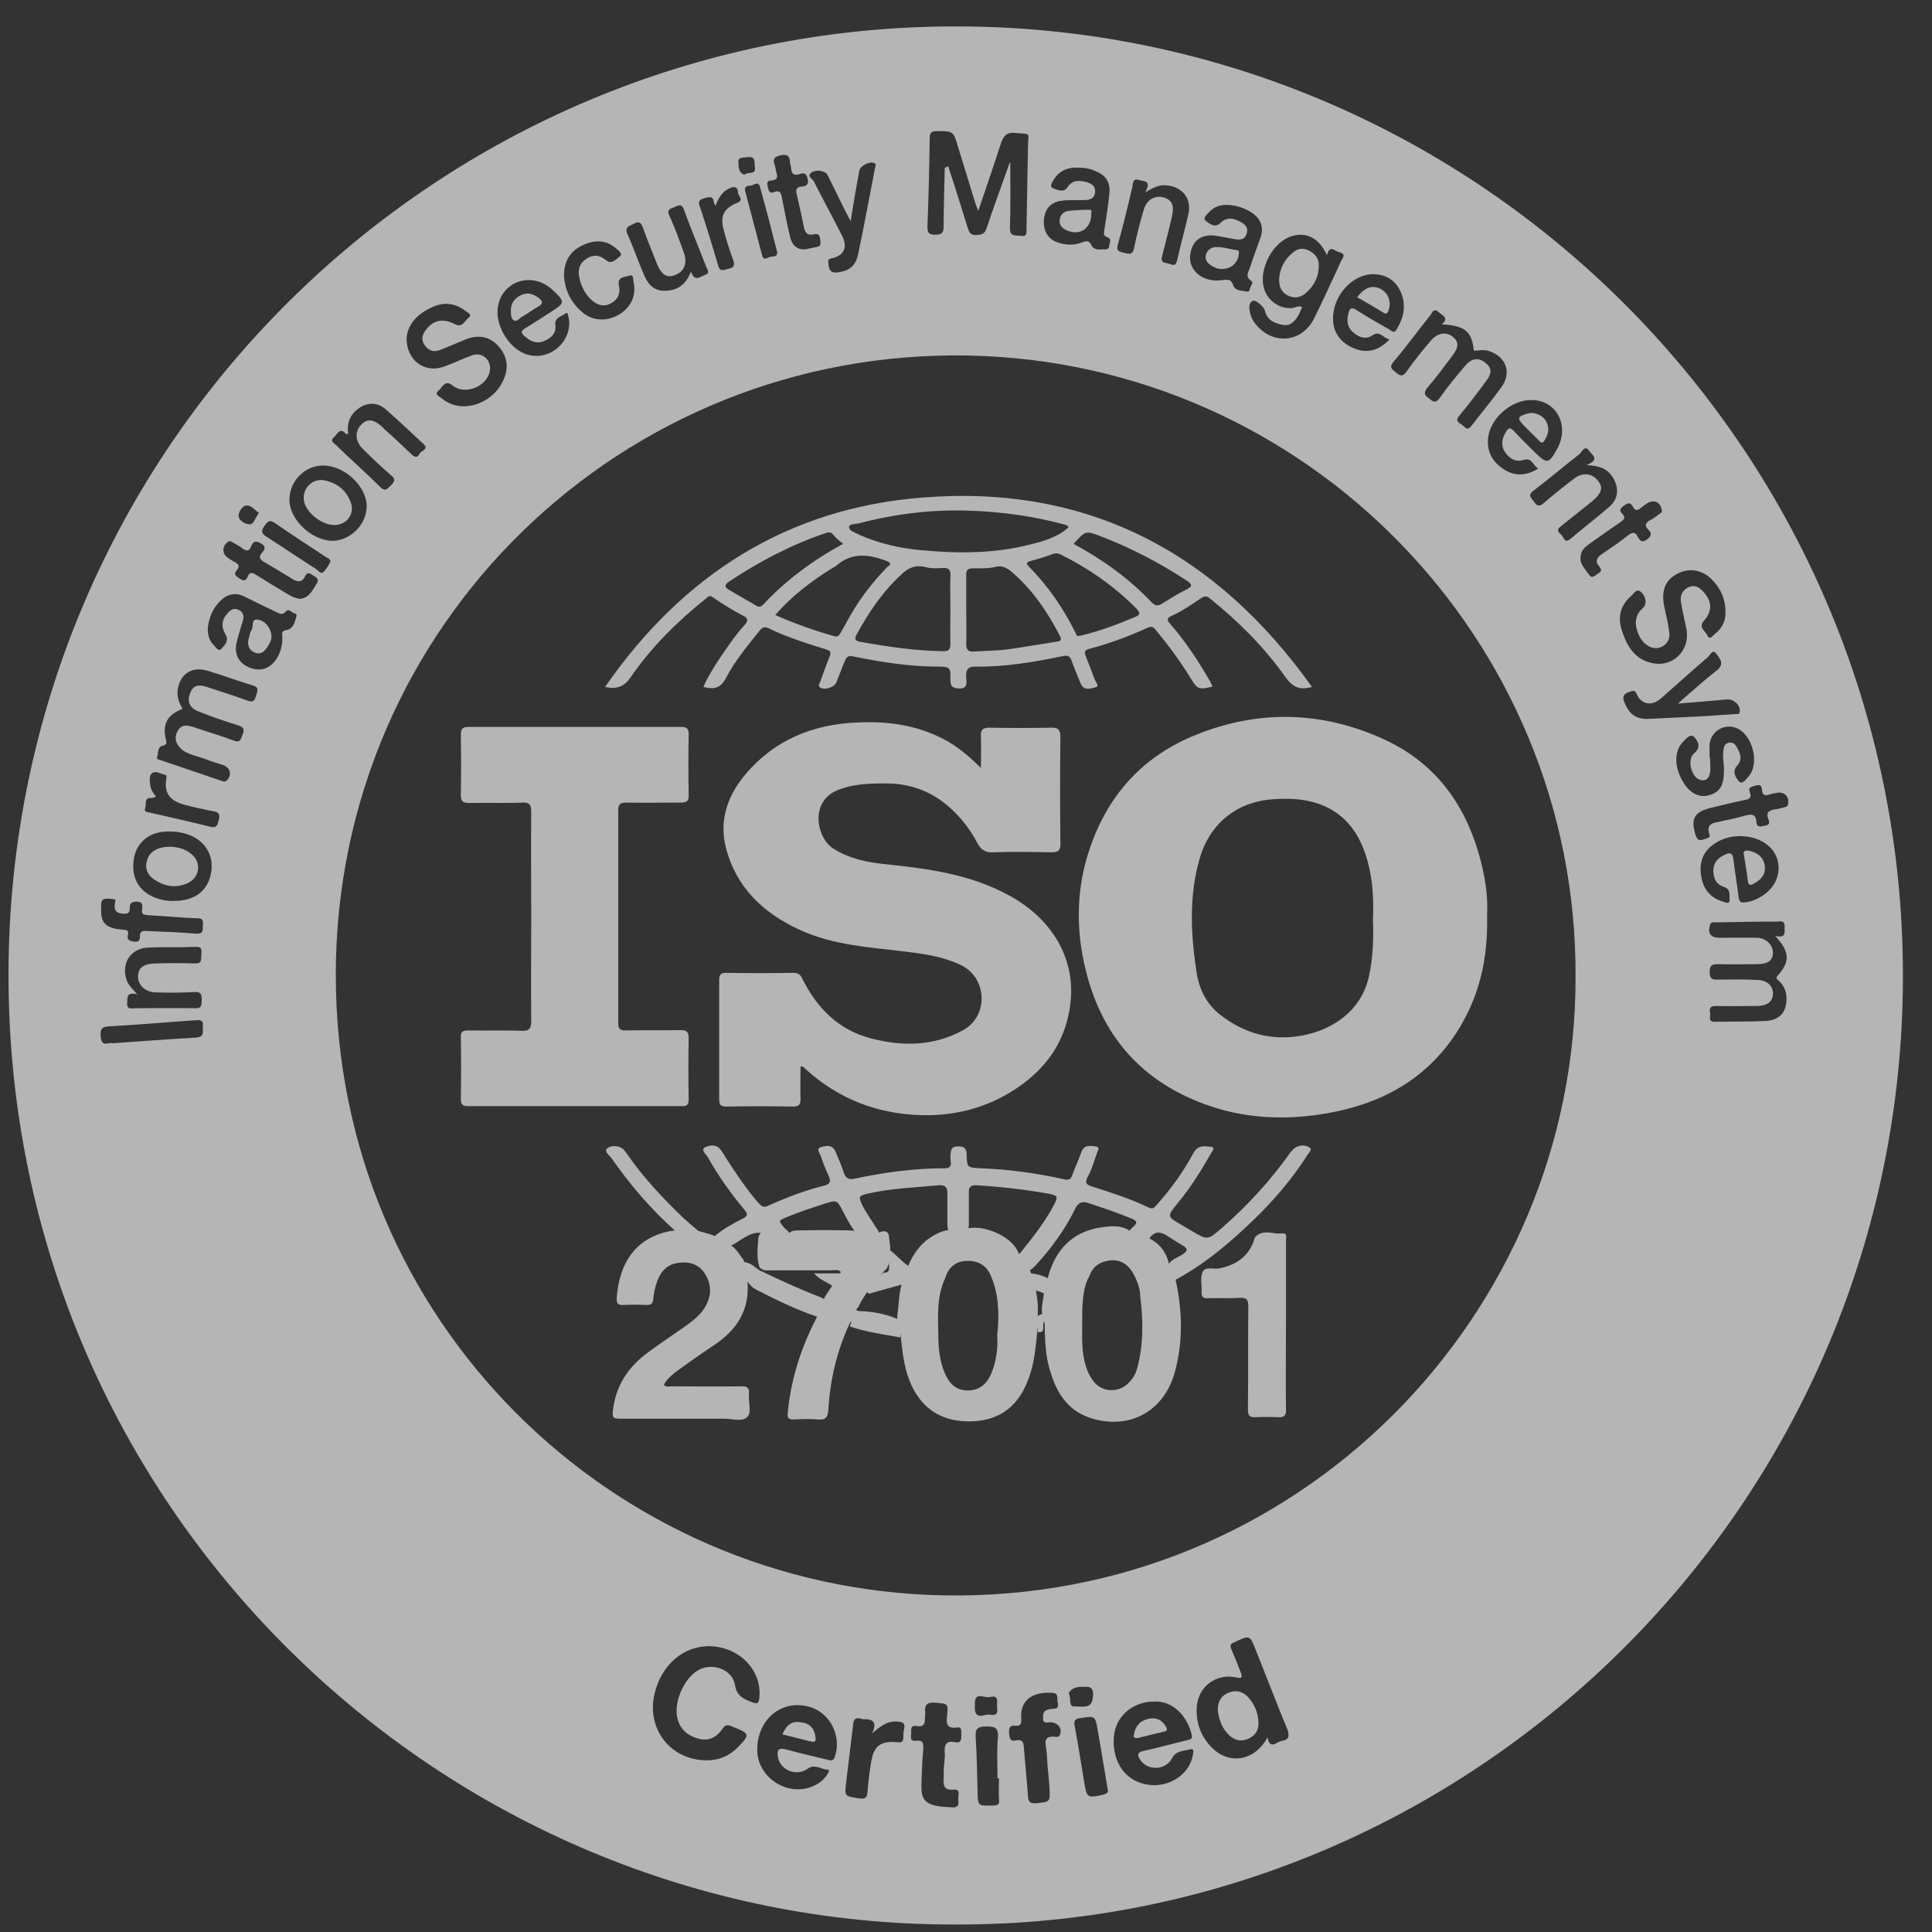
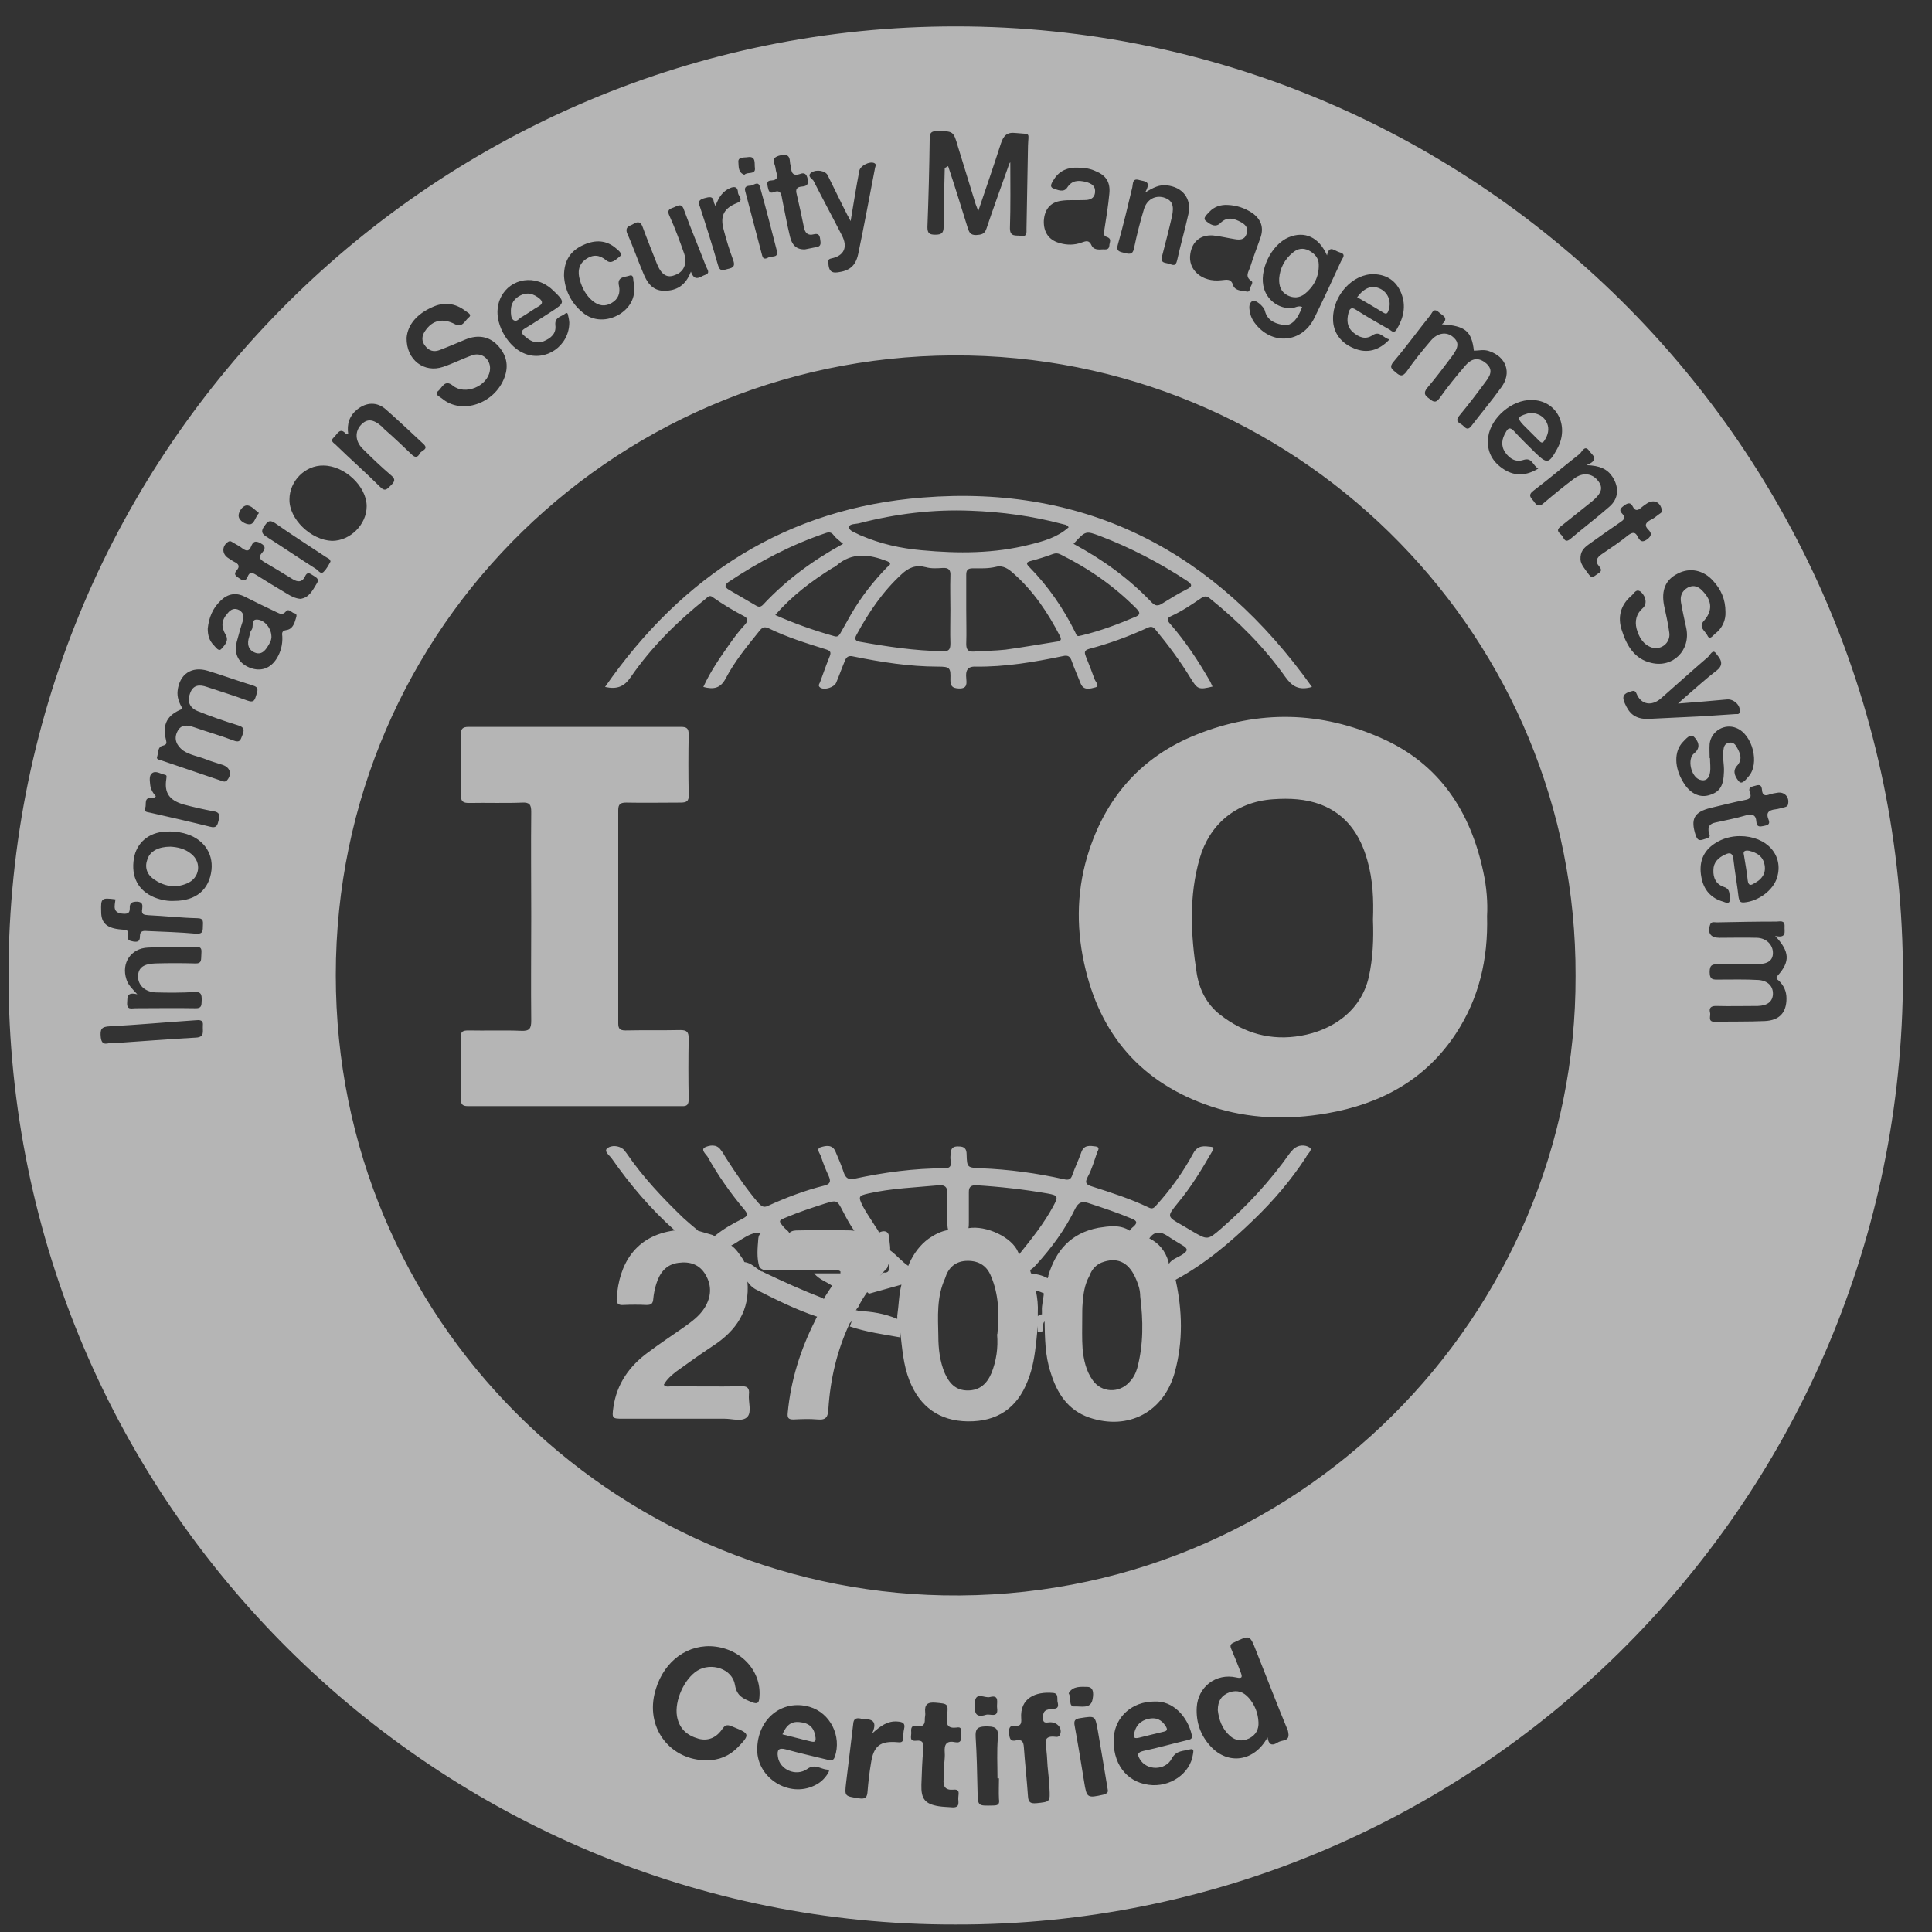
<svg xmlns="http://www.w3.org/2000/svg" width="57" height="57" viewBox="0 0 57 57" fill="none">
  <rect x="0" y="0" width="57" height="57" fill="#333333" stroke="none" />
  <path d="M38.64 33.857C38.507 33.768 38.296 33.768 38.151 33.912C38.118 33.946 38.096 33.979 38.062 34.012C37.473 34.846 36.796 35.579 36.029 36.246C35.629 36.59 35.629 36.59 35.173 36.324C35.073 36.268 34.973 36.201 34.873 36.146C34.418 35.89 34.429 35.89 34.751 35.49C35.14 35.023 35.451 34.512 35.751 33.99C35.785 33.935 35.851 33.846 35.729 33.835C35.529 33.812 35.34 33.779 35.207 34.023C34.907 34.579 34.54 35.09 34.118 35.557C34.04 35.646 33.996 35.679 33.885 35.623C33.351 35.368 32.796 35.19 32.24 35.012C32.062 34.957 31.985 34.912 32.096 34.712C32.218 34.49 32.285 34.235 32.373 33.99C32.396 33.935 32.462 33.846 32.329 33.824C32.151 33.801 31.973 33.768 31.896 34.012C31.818 34.235 31.718 34.435 31.64 34.657C31.596 34.801 31.529 34.824 31.384 34.79C30.584 34.612 29.773 34.501 28.94 34.468C28.54 34.446 28.529 34.457 28.518 34.057C28.518 33.89 28.451 33.824 28.285 33.824C28.04 33.812 28.051 33.957 28.04 34.135C28.029 34.257 28.14 34.468 27.873 34.468C26.962 34.468 26.073 34.59 25.196 34.779C25.04 34.812 24.951 34.757 24.896 34.601C24.829 34.39 24.74 34.19 24.651 33.979C24.562 33.757 24.362 33.801 24.218 33.846C24.062 33.89 24.196 34.035 24.218 34.112C24.285 34.312 24.362 34.512 24.451 34.701C24.518 34.857 24.496 34.935 24.318 34.979C23.74 35.123 23.184 35.335 22.651 35.579C22.529 35.635 22.473 35.59 22.384 35.501C22.018 35.079 21.707 34.612 21.407 34.146C21.362 34.068 21.318 33.99 21.262 33.923C21.14 33.746 20.929 33.79 20.807 33.846C20.662 33.912 20.818 34.046 20.873 34.123C21.184 34.679 21.551 35.201 21.962 35.69C22.084 35.835 22.051 35.879 21.907 35.957C21.618 36.101 21.34 36.257 21.084 36.468C21.062 36.457 21.04 36.446 21.018 36.435C20.873 36.39 20.74 36.357 20.596 36.312C20.584 36.301 20.573 36.29 20.562 36.279C20.429 36.168 20.296 36.057 20.162 35.935C19.551 35.346 18.962 34.724 18.485 34.023C18.451 33.979 18.418 33.935 18.384 33.901C18.24 33.79 18.04 33.79 17.929 33.868C17.796 33.957 17.973 34.079 18.04 34.168C18.584 34.946 19.196 35.668 19.907 36.301C18.729 36.457 18.262 37.312 18.196 38.29C18.184 38.435 18.218 38.512 18.384 38.501C18.618 38.49 18.851 38.49 19.073 38.501C19.207 38.501 19.262 38.468 19.273 38.324C19.285 38.179 19.318 38.023 19.362 37.879C19.462 37.557 19.651 37.301 20.018 37.257C20.351 37.212 20.64 37.301 20.818 37.612C21.007 37.935 20.985 38.268 20.785 38.59C20.629 38.835 20.396 39.001 20.162 39.168C19.807 39.412 19.462 39.646 19.118 39.901C18.573 40.301 18.196 40.824 18.096 41.523C18.051 41.846 18.062 41.857 18.373 41.857C19.373 41.857 20.373 41.857 21.384 41.857C21.607 41.857 21.907 41.957 22.051 41.801C22.184 41.657 22.073 41.357 22.096 41.135C22.118 40.946 22.04 40.89 21.862 40.901C21.184 40.912 20.496 40.901 19.807 40.901C19.74 40.901 19.651 40.935 19.584 40.857C19.673 40.69 19.818 40.568 19.962 40.457C20.318 40.201 20.673 39.946 21.029 39.712C21.729 39.257 22.129 38.657 22.051 37.812C22.118 37.901 22.184 37.979 22.285 38.035C22.873 38.335 23.473 38.635 24.107 38.846C24.084 38.879 24.073 38.912 24.051 38.957C23.618 39.812 23.329 40.724 23.24 41.69C23.229 41.824 23.251 41.879 23.407 41.879C23.64 41.868 23.884 41.857 24.129 41.879C24.373 41.901 24.429 41.801 24.44 41.568C24.496 40.69 24.696 39.835 25.073 39.035C25.096 39.012 25.107 39.001 25.129 38.979C25.107 39.035 25.096 39.079 25.073 39.135C25.562 39.301 26.062 39.368 26.562 39.457V39.312C26.618 39.79 26.651 40.268 26.829 40.724C27.14 41.512 27.718 41.923 28.551 41.935C29.418 41.946 30.007 41.546 30.318 40.746C30.473 40.368 30.529 39.979 30.573 39.579C30.584 39.423 30.607 39.279 30.618 39.123C30.618 39.146 30.618 39.168 30.618 39.201C30.618 39.235 30.618 39.268 30.618 39.301C30.896 39.335 30.707 39.068 30.818 38.99C30.818 38.979 30.818 38.957 30.818 38.946C30.829 39.468 30.829 39.99 30.996 40.49C31.184 41.101 31.496 41.601 32.14 41.824C33.296 42.212 34.34 41.657 34.662 40.479C34.907 39.579 34.885 38.668 34.684 37.757C35.551 37.29 36.296 36.657 36.996 35.979C37.573 35.423 38.084 34.824 38.529 34.146C38.562 34.057 38.74 33.923 38.64 33.857ZM26.229 37.257C26.229 37.29 26.229 37.335 26.229 37.368C26.24 37.49 26.207 37.557 26.073 37.546C26.018 37.59 25.962 37.635 25.918 37.69C25.985 37.612 26.051 37.546 26.118 37.468C26.118 37.457 26.129 37.457 26.14 37.446C26.151 37.435 26.162 37.423 26.173 37.412C26.196 37.357 26.207 37.312 26.229 37.257ZM24.34 38.257C24.34 38.268 24.329 38.279 24.329 38.279C24.318 38.29 24.318 38.312 24.307 38.324C24.285 38.312 24.273 38.301 24.251 38.29C23.673 38.068 23.107 37.812 22.551 37.546C22.529 37.535 22.507 37.523 22.485 37.512H22.473C22.473 37.512 22.473 37.512 22.462 37.512C22.296 37.412 22.162 37.257 21.962 37.235C21.951 37.212 21.94 37.201 21.94 37.179C21.929 37.168 21.929 37.157 21.918 37.146C21.918 37.146 21.918 37.135 21.907 37.135C21.807 36.99 21.718 36.846 21.573 36.746C21.673 36.701 21.762 36.635 21.851 36.579C22.051 36.457 22.251 36.335 22.451 36.379C22.407 36.412 22.384 36.457 22.373 36.535C22.351 36.824 22.318 37.112 22.407 37.39C22.418 37.401 22.429 37.412 22.44 37.423C22.44 37.423 22.44 37.423 22.451 37.423C22.451 37.423 22.462 37.423 22.462 37.435C22.485 37.446 22.507 37.457 22.529 37.468C22.607 37.49 22.696 37.479 22.773 37.479C23.196 37.479 23.607 37.479 24.029 37.479C24.196 37.479 24.351 37.479 24.518 37.479C24.607 37.479 24.718 37.446 24.796 37.512C24.796 37.523 24.796 37.535 24.796 37.546C24.796 37.557 24.796 37.557 24.796 37.568C24.773 37.568 24.762 37.568 24.74 37.568C24.507 37.568 24.273 37.568 24.018 37.568C24.173 37.757 24.384 37.812 24.551 37.935C24.485 38.035 24.407 38.146 24.34 38.257ZM23.562 36.301C23.462 36.301 23.362 36.301 23.285 36.379C23.262 36.312 23.173 36.268 23.129 36.212C22.962 36.012 22.962 36.012 23.207 35.912C23.573 35.757 23.951 35.635 24.329 35.512C24.696 35.401 24.696 35.401 24.873 35.746C24.973 35.935 25.073 36.135 25.207 36.312C25.173 36.312 25.14 36.301 25.096 36.301C24.596 36.29 24.073 36.29 23.562 36.301ZM25.262 38.657L25.251 38.668C25.262 38.635 25.285 38.601 25.307 38.579C25.307 38.579 25.307 38.568 25.318 38.568C25.396 38.401 25.496 38.246 25.607 38.09C25.596 38.101 25.596 38.112 25.584 38.123C25.607 38.135 25.629 38.168 25.64 38.168C25.962 38.079 26.285 37.99 26.596 37.901C26.518 38.201 26.518 38.512 26.473 38.812C26.473 38.812 26.473 38.824 26.473 38.835C26.473 38.846 26.473 38.857 26.473 38.868C26.473 38.879 26.473 38.901 26.473 38.912C26.107 38.757 25.718 38.69 25.318 38.679C25.296 38.657 25.285 38.657 25.262 38.657ZM26.829 37.268C26.829 37.268 26.829 37.279 26.818 37.279C26.818 37.279 26.818 37.279 26.818 37.29C26.807 37.312 26.807 37.335 26.796 37.346C26.607 37.224 26.462 37.035 26.262 36.89C26.262 36.857 26.262 36.824 26.262 36.79C26.251 36.69 26.24 36.59 26.229 36.49C26.218 36.312 26.073 36.29 25.929 36.368C25.918 36.301 25.862 36.246 25.829 36.19C25.707 35.99 25.562 35.79 25.451 35.579C25.318 35.301 25.329 35.279 25.618 35.212C26.307 35.057 27.007 35.035 27.707 34.968C27.873 34.957 27.951 35.023 27.951 35.19C27.951 35.501 27.951 35.812 27.951 36.123C27.951 36.179 27.962 36.246 27.973 36.29C27.762 36.324 27.573 36.423 27.396 36.546C27.14 36.735 26.962 36.979 26.829 37.268ZM29.429 39.324C29.429 39.335 29.429 39.357 29.418 39.368C29.451 39.768 29.396 40.146 29.251 40.512C29.118 40.824 28.907 41.023 28.551 41.023C28.196 41.023 28.007 40.812 27.873 40.512C27.729 40.168 27.684 39.79 27.684 39.423C27.673 38.846 27.629 38.268 27.884 37.712C27.973 37.412 28.173 37.224 28.485 37.201C28.829 37.179 29.107 37.312 29.24 37.657C29.462 38.179 29.485 38.746 29.429 39.324ZM28.573 36.235C28.584 36.179 28.584 36.112 28.584 36.046C28.584 35.757 28.584 35.457 28.584 35.168C28.584 35.023 28.64 34.968 28.796 34.968C29.507 35.012 30.207 35.09 30.907 35.212C31.218 35.268 31.229 35.301 31.073 35.59C30.796 36.101 30.44 36.546 30.073 37.001C30.062 36.99 30.062 36.979 30.051 36.968C30.051 36.957 30.04 36.957 30.04 36.946C29.862 36.501 29.096 36.146 28.573 36.235ZM30.618 38.835V38.846C30.618 38.812 30.618 38.768 30.618 38.735C30.629 38.512 30.607 38.301 30.562 38.079C30.64 38.09 30.718 38.123 30.796 38.157C30.785 38.335 30.729 38.501 30.74 38.679C30.74 38.701 30.74 38.712 30.74 38.735C30.74 38.746 30.74 38.768 30.74 38.779C30.74 38.779 30.74 38.779 30.729 38.779C30.684 38.779 30.64 38.801 30.618 38.835ZM30.929 37.635V37.646C30.929 37.646 30.929 37.646 30.929 37.657C30.918 37.679 30.918 37.701 30.907 37.712C30.751 37.623 30.584 37.59 30.418 37.568C30.407 37.546 30.407 37.523 30.396 37.49C30.396 37.479 30.396 37.479 30.384 37.468C30.451 37.446 30.507 37.379 30.562 37.324C31.029 36.812 31.429 36.268 31.729 35.646C31.818 35.479 31.918 35.435 32.096 35.49C32.54 35.635 32.973 35.779 33.396 35.957C33.562 36.023 33.551 36.09 33.44 36.19C33.396 36.224 33.351 36.268 33.329 36.312L33.318 36.301C33.029 36.123 32.707 36.179 32.407 36.224C31.596 36.379 31.151 36.89 30.929 37.635ZM33.551 40.368C33.507 40.523 33.429 40.668 33.318 40.779C33.018 41.112 32.496 41.09 32.24 40.724C32.04 40.446 31.973 40.123 31.94 39.801C31.918 39.49 31.929 39.179 31.929 38.879C31.929 38.735 31.929 38.59 31.94 38.457C31.962 38.179 31.996 37.901 32.14 37.646C32.218 37.435 32.351 37.29 32.573 37.224C33.007 37.09 33.329 37.268 33.529 37.768C33.596 37.923 33.64 38.079 33.64 38.246C33.729 38.957 33.74 39.668 33.551 40.368ZM34.885 37.012C34.751 37.101 34.573 37.146 34.484 37.29V37.279C34.484 37.257 34.473 37.246 34.473 37.224C34.385 36.912 34.196 36.679 33.907 36.535L33.918 36.523C34.073 36.312 34.251 36.335 34.451 36.468C34.596 36.568 34.751 36.657 34.896 36.746C35.062 36.846 35.04 36.912 34.885 37.012Z" fill="white" fill-opacity="0.64" />
  <path d="M35.284 21.68C33.707 22.313 32.673 23.468 32.14 25.069C31.773 26.169 31.74 27.291 31.984 28.413C32.44 30.524 33.673 31.957 35.74 32.646C36.851 33.013 37.995 33.046 39.151 32.846C40.74 32.569 42.062 31.857 42.962 30.48C43.629 29.457 43.907 28.313 43.873 27.024C43.895 26.635 43.862 26.18 43.762 25.724C43.384 23.946 42.473 22.546 40.784 21.791C38.984 20.98 37.129 20.935 35.284 21.68ZM40.384 28.824C40.151 29.846 39.284 30.402 38.384 30.557C37.507 30.713 36.707 30.491 35.995 29.935C35.596 29.624 35.384 29.191 35.307 28.713C35.129 27.58 35.073 26.435 35.395 25.324C35.673 24.357 36.429 23.657 37.562 23.58C38.051 23.546 38.518 23.569 38.962 23.735C39.718 24.024 40.129 24.624 40.34 25.38C40.507 25.957 40.529 26.546 40.507 27.135C40.529 27.702 40.507 28.268 40.384 28.824Z" fill="white" fill-opacity="0.64" />
-   <path d="M23.773 31.547C24.762 32.447 25.94 32.88 27.251 32.902C28.107 32.913 28.94 32.724 29.696 32.291C30.807 31.658 31.507 30.724 31.596 29.424C31.673 28.235 31.04 27.146 29.862 26.469C28.718 25.813 27.451 25.635 26.173 25.502C25.618 25.447 25.073 25.346 24.584 25.035C24.096 24.724 23.873 23.658 24.707 23.313C25.173 23.124 25.651 23.113 26.14 23.113C26.94 23.113 27.618 23.402 28.184 23.98C28.451 24.247 28.662 24.547 28.84 24.88C28.94 25.069 29.073 25.158 29.296 25.146C29.873 25.124 30.451 25.135 31.029 25.146C31.229 25.146 31.296 25.08 31.285 24.88C31.273 23.835 31.273 22.78 31.285 21.735C31.285 21.524 31.207 21.458 31.007 21.469C30.407 21.48 29.796 21.48 29.196 21.469C28.996 21.469 28.929 21.524 28.94 21.724C28.951 22.013 28.94 22.313 28.94 22.658C28.507 22.224 28.084 21.891 27.573 21.68C26.862 21.369 26.107 21.28 25.34 21.313C23.973 21.358 22.796 21.847 21.929 22.924C21.44 23.535 21.218 24.247 21.418 25.013C21.718 26.18 22.518 26.935 23.573 27.424C24.573 27.891 25.673 27.947 26.751 28.08C27.285 28.146 27.818 28.224 28.318 28.458C29.14 28.824 29.173 29.98 28.418 30.391C27.551 30.869 26.629 30.88 25.696 30.635C24.751 30.391 24.118 29.758 23.684 28.902C23.629 28.78 23.573 28.702 23.418 28.702C22.751 28.713 22.084 28.713 21.418 28.702C21.251 28.702 21.218 28.769 21.218 28.924C21.218 30.102 21.218 31.269 21.218 32.435C21.218 32.602 21.273 32.647 21.429 32.647C22.084 32.635 22.74 32.635 23.396 32.647C23.584 32.647 23.618 32.58 23.618 32.413C23.607 32.102 23.618 31.78 23.618 31.469C23.707 31.447 23.729 31.513 23.773 31.547Z" fill="white" fill-opacity="0.64" />
  <path d="M20.318 32.423C20.307 31.834 20.307 31.234 20.318 30.634C20.318 30.445 20.262 30.39 20.073 30.39C19.529 30.401 18.996 30.39 18.451 30.401C18.285 30.401 18.24 30.345 18.24 30.19C18.24 28.09 18.24 26.001 18.24 23.901C18.24 23.723 18.307 23.679 18.473 23.679C19.007 23.69 19.54 23.679 20.073 23.679C20.251 23.679 20.329 23.645 20.318 23.445C20.307 22.845 20.307 22.256 20.318 21.668C20.318 21.49 20.262 21.445 20.084 21.445C17.996 21.445 15.918 21.445 13.829 21.445C13.651 21.445 13.596 21.501 13.596 21.668C13.607 22.267 13.607 22.856 13.596 23.456C13.596 23.656 13.673 23.69 13.84 23.69C14.362 23.679 14.884 23.701 15.407 23.679C15.629 23.668 15.673 23.745 15.673 23.956C15.662 24.99 15.673 26.012 15.673 27.045C15.673 28.067 15.662 29.09 15.673 30.112C15.673 30.334 15.629 30.423 15.384 30.412C14.862 30.39 14.34 30.412 13.818 30.401C13.673 30.401 13.585 30.423 13.596 30.601C13.607 31.212 13.607 31.823 13.596 32.434C13.596 32.579 13.651 32.634 13.796 32.634C15.896 32.634 18.007 32.634 20.107 32.634C20.273 32.645 20.318 32.59 20.318 32.423Z" fill="white" fill-opacity="0.64" />
  <path d="M18.607 19.979C19.218 19.09 19.985 18.334 20.818 17.667C20.873 17.623 20.929 17.545 21.018 17.612C21.318 17.823 21.629 18.012 21.951 18.179C22.073 18.245 22.073 18.323 21.973 18.434C21.818 18.601 21.673 18.79 21.54 18.979C21.251 19.39 20.962 19.801 20.751 20.267C21.051 20.345 21.251 20.312 21.407 20.023C21.673 19.512 22.04 19.067 22.407 18.612C22.485 18.512 22.551 18.479 22.673 18.534C23.218 18.801 23.796 18.979 24.362 19.156C24.507 19.201 24.529 19.245 24.473 19.379C24.373 19.623 24.285 19.879 24.196 20.123C24.173 20.179 24.118 20.234 24.207 20.29C24.329 20.367 24.618 20.279 24.673 20.134C24.762 19.923 24.84 19.701 24.929 19.49C24.973 19.379 25.04 19.334 25.173 19.367C25.996 19.534 26.829 19.667 27.673 19.667C28.029 19.667 28.051 19.701 28.04 20.045C28.04 20.234 28.084 20.301 28.285 20.312C28.551 20.323 28.518 20.156 28.507 20.001C28.485 19.79 28.54 19.656 28.785 19.667C29.651 19.679 30.507 19.534 31.362 19.356C31.507 19.323 31.573 19.367 31.618 19.501C31.696 19.723 31.796 19.945 31.884 20.167C31.973 20.39 32.184 20.312 32.318 20.279C32.451 20.245 32.329 20.123 32.296 20.045C32.218 19.823 32.129 19.601 32.04 19.379C31.996 19.267 31.973 19.19 32.129 19.145C32.718 18.99 33.296 18.779 33.851 18.523C33.951 18.479 34.007 18.479 34.084 18.567C34.462 19.023 34.818 19.501 35.129 20.012C35.329 20.334 35.362 20.356 35.773 20.256C35.751 20.212 35.729 20.156 35.707 20.112C35.362 19.512 34.984 18.934 34.529 18.412C34.418 18.29 34.418 18.234 34.573 18.167C34.885 18.023 35.162 17.834 35.44 17.645C35.54 17.579 35.607 17.579 35.696 17.656C36.54 18.334 37.296 19.09 37.918 19.967C38.118 20.245 38.307 20.379 38.707 20.267C35.873 16.29 32.084 14.29 27.218 14.679C23.229 14.99 20.14 16.967 17.851 20.267C18.207 20.345 18.418 20.256 18.607 19.979ZM25.096 18.145C24.996 18.323 24.896 18.501 24.796 18.679C24.751 18.756 24.707 18.801 24.607 18.767C24.018 18.601 23.451 18.401 22.873 18.145C23.362 17.579 23.94 17.145 24.562 16.756C24.596 16.734 24.64 16.723 24.673 16.69C25.14 16.279 25.651 16.356 26.173 16.556C26.34 16.623 26.229 16.69 26.173 16.734C25.762 17.156 25.396 17.623 25.096 18.145ZM28.04 18.001C28.04 18.334 28.029 18.656 28.04 18.979C28.04 19.145 28.007 19.223 27.818 19.212C26.996 19.201 26.184 19.079 25.373 18.934C25.262 18.912 25.184 18.879 25.273 18.723C25.629 18.067 26.04 17.456 26.596 16.945C26.807 16.745 27.018 16.656 27.318 16.734C27.473 16.779 27.651 16.767 27.818 16.756C27.996 16.745 28.051 16.823 28.04 16.99C28.029 17.334 28.04 17.667 28.04 18.001ZM31.151 18.934C30.651 19.012 30.162 19.101 29.662 19.167C29.351 19.201 29.051 19.201 28.74 19.223C28.573 19.234 28.507 19.179 28.507 19.001C28.518 18.667 28.507 18.323 28.507 17.99C28.507 17.645 28.507 17.301 28.507 16.956C28.507 16.823 28.551 16.767 28.696 16.767C28.929 16.767 29.151 16.779 29.384 16.723C29.596 16.668 29.762 16.79 29.907 16.923C30.496 17.445 30.918 18.079 31.273 18.767C31.351 18.912 31.24 18.923 31.151 18.934ZM33.518 18.19C32.996 18.412 32.473 18.612 31.918 18.745C31.896 18.745 31.884 18.756 31.862 18.756C31.773 18.79 31.751 18.723 31.729 18.667C31.373 17.945 30.929 17.301 30.362 16.723C30.251 16.612 30.296 16.579 30.429 16.545C30.64 16.49 30.851 16.423 31.062 16.345C31.151 16.312 31.218 16.323 31.285 16.356C32.118 16.767 32.885 17.301 33.54 17.967C33.618 18.056 33.662 18.123 33.518 18.19ZM32.451 15.812C33.351 16.156 34.207 16.601 35.018 17.134C35.184 17.245 35.184 17.301 35.007 17.39C34.762 17.512 34.529 17.656 34.296 17.801C34.162 17.89 34.084 17.879 33.973 17.767C33.307 17.067 32.54 16.512 31.673 16.045C32.029 15.656 32.029 15.656 32.451 15.812ZM25.362 15.434C26.44 15.156 27.529 15.023 28.64 15.068C29.551 15.101 30.451 15.223 31.329 15.456C31.396 15.479 31.473 15.467 31.529 15.556C31.196 15.856 30.785 15.967 30.384 16.067C29.329 16.334 28.273 16.334 27.196 16.234C26.573 16.179 25.973 16.045 25.407 15.801C25.384 15.79 25.373 15.79 25.351 15.779C25.24 15.712 25.051 15.668 25.051 15.556C25.051 15.445 25.251 15.467 25.362 15.434ZM21.496 17.168C22.396 16.567 23.351 16.067 24.373 15.723C24.473 15.69 24.54 15.712 24.596 15.79C24.662 15.879 24.762 15.945 24.873 16.045C23.996 16.523 23.207 17.101 22.529 17.823C22.462 17.901 22.396 17.923 22.307 17.867C22.04 17.712 21.773 17.556 21.507 17.401C21.373 17.323 21.373 17.256 21.496 17.168Z" fill="white" fill-opacity="0.64" />
-   <path d="M37.829 36.39C37.562 36.423 37.262 36.245 37.029 36.501C37.029 36.501 37.029 36.512 37.018 36.523C36.862 37.056 36.495 37.312 35.973 37.423C35.807 37.456 35.551 37.345 35.473 37.545C35.407 37.712 35.462 37.934 35.451 38.123C35.44 38.268 35.507 38.312 35.64 38.301C35.951 38.29 36.262 38.312 36.573 38.29C36.795 38.279 36.829 38.356 36.829 38.556C36.818 39.568 36.829 40.579 36.818 41.59C36.818 41.756 36.862 41.823 37.04 41.812C37.262 41.801 37.484 41.801 37.707 41.812C37.895 41.823 37.951 41.756 37.94 41.568C37.929 40.745 37.94 39.923 37.94 39.09C37.94 38.268 37.94 37.434 37.94 36.612C37.929 36.545 38.007 36.368 37.829 36.39Z" fill="white" fill-opacity="0.64" />
  <path d="M34.329 51.091C34.44 51.068 34.451 51.024 34.395 50.935C34.273 50.735 34.107 50.657 33.873 50.713C33.651 50.768 33.495 50.902 33.451 51.202C33.44 51.257 33.473 51.302 33.607 51.268C33.84 51.213 34.084 51.146 34.329 51.091Z" fill="white" fill-opacity="0.64" />
  <path d="M36.285 49.924C36.04 50.013 35.929 50.179 35.929 50.457C35.962 50.735 36.051 51.002 36.285 51.213C36.451 51.357 36.64 51.39 36.851 51.29C37.051 51.19 37.14 51.024 37.129 50.813C37.118 50.546 37.018 50.29 36.84 50.09C36.684 49.913 36.507 49.857 36.285 49.924Z" fill="white" fill-opacity="0.64" />
-   <path d="M35.718 7.823C35.818 7.89 35.918 7.935 36.04 7.935C36.318 7.946 36.54 7.746 36.551 7.468C36.551 7.423 36.551 7.39 36.496 7.379C36.285 7.357 36.084 7.279 35.862 7.29C35.729 7.301 35.629 7.368 35.584 7.501C35.54 7.646 35.607 7.746 35.718 7.823Z" fill="white" fill-opacity="0.64" />
-   <path d="M31.484 6.801C31.851 6.956 32.173 6.756 32.196 6.345C32.173 6.289 32.262 6.189 32.129 6.189C31.929 6.189 31.718 6.201 31.518 6.223C31.373 6.245 31.273 6.345 31.262 6.501C31.251 6.656 31.351 6.745 31.484 6.801Z" fill="white" fill-opacity="0.64" />
  <path d="M23.629 50.813C23.362 50.769 23.207 50.88 23.084 51.169C23.362 51.235 23.64 51.313 23.929 51.38C24.029 51.402 24.073 51.391 24.062 51.269C24.029 51.002 23.907 50.846 23.629 50.813Z" fill="white" fill-opacity="0.64" />
-   <path d="M9.551 14.168C9.184 14.113 8.896 14.446 8.973 14.802C9.051 15.146 9.507 15.49 9.862 15.49C10.24 15.49 10.485 15.146 10.34 14.802C10.207 14.446 9.918 14.235 9.551 14.168Z" fill="white" fill-opacity="0.64" />
  <path d="M15.384 9.357C15.562 9.257 15.718 9.135 15.896 9.035C16.029 8.957 16.007 8.879 15.907 8.801C15.74 8.668 15.562 8.612 15.362 8.712C15.173 8.801 15.073 8.957 15.073 9.157C15.073 9.268 15.073 9.39 15.151 9.446C15.251 9.512 15.318 9.39 15.384 9.357Z" fill="white" fill-opacity="0.64" />
  <path d="M5.64 25.191C5.451 25.035 5.229 24.991 5.029 24.98C4.673 24.98 4.429 25.113 4.351 25.346C4.262 25.579 4.329 25.791 4.529 25.935C4.829 26.146 5.162 26.213 5.507 26.068C5.896 25.913 5.962 25.446 5.64 25.191Z" fill="white" fill-opacity="0.64" />
  <path d="M45.407 13.002C45.462 13.057 45.507 13.091 45.562 13.002C45.673 12.835 45.718 12.658 45.64 12.48C45.562 12.302 45.407 12.202 45.184 12.18C45.151 12.191 45.084 12.191 45.029 12.213C44.773 12.291 44.762 12.346 44.94 12.535C45.096 12.691 45.251 12.846 45.407 13.002Z" fill="white" fill-opacity="0.64" />
  <path d="M51.562 25.968C51.584 26.146 51.662 26.123 51.762 26.057C51.973 25.946 52.107 25.779 52.062 25.523C52.018 25.268 51.84 25.157 51.607 25.101C51.484 25.079 51.418 25.112 51.451 25.223C51.495 25.501 51.54 25.735 51.562 25.968Z" fill="white" fill-opacity="0.64" />
  <path d="M7.573 18.279C7.396 18.279 7.496 18.49 7.418 18.59C7.373 18.646 7.373 18.724 7.351 18.79C7.284 18.99 7.318 19.179 7.529 19.257C7.74 19.335 7.851 19.157 7.94 19.002C7.984 18.924 8.018 18.846 8.007 18.757C7.996 18.524 7.796 18.279 7.573 18.279Z" fill="white" fill-opacity="0.64" />
  <path d="M28.207 0.779C12.918 0.768 0.262 13.168 0.251 28.757C0.24 44.457 13.007 56.812 28.184 56.779C43.395 56.824 55.929 44.501 56.14 29.179C56.351 13.502 43.696 0.779 28.207 0.779ZM46.895 13.313C46.984 13.435 47.207 13.557 46.807 13.724C47.196 13.735 47.418 13.835 47.573 14.068C47.773 14.379 47.762 14.713 47.473 14.957C47.107 15.279 46.707 15.579 46.329 15.902C46.151 16.046 46.14 15.846 46.062 15.779C45.995 15.713 45.895 15.646 46.04 15.535C46.351 15.29 46.662 15.035 46.973 14.79C47.251 14.557 47.307 14.39 47.151 14.19C46.984 13.968 46.707 13.924 46.451 14.113C46.14 14.346 45.84 14.59 45.54 14.846C45.407 14.968 45.329 14.913 45.251 14.79C45.173 14.69 45.062 14.613 45.24 14.479C45.707 14.124 46.151 13.746 46.607 13.39C46.684 13.313 46.762 13.113 46.895 13.313ZM45.94 13.246C45.696 13.69 45.64 13.69 45.295 13.357C45.084 13.146 44.862 12.935 44.662 12.713C44.551 12.601 44.495 12.624 44.429 12.746C44.307 12.946 44.273 13.146 44.407 13.346C44.54 13.535 44.718 13.646 44.951 13.568C45.207 13.49 45.218 13.735 45.384 13.824C45.04 14.035 44.707 14.057 44.384 13.857C44.029 13.635 43.851 13.313 43.907 12.89C43.984 12.324 44.607 11.79 45.184 11.802C45.929 11.802 46.318 12.568 45.94 13.246ZM42.451 9.213C42.562 9.313 42.762 9.379 42.54 9.568C43.229 9.613 43.418 9.768 43.484 10.346C43.629 10.346 43.773 10.302 43.929 10.357C44.44 10.524 44.607 11.002 44.295 11.424C44.018 11.813 43.707 12.179 43.418 12.557C43.295 12.724 43.229 12.613 43.151 12.546C43.073 12.479 42.907 12.446 43.051 12.268C43.318 11.946 43.573 11.613 43.818 11.279C43.951 11.101 44.073 10.924 43.851 10.724C43.64 10.546 43.44 10.546 43.229 10.79C42.962 11.101 42.707 11.413 42.473 11.746C42.351 11.913 42.273 11.846 42.162 11.757C42.04 11.668 41.984 11.601 42.107 11.446C42.362 11.146 42.596 10.835 42.829 10.524C43.04 10.246 43.051 10.101 42.873 9.946C42.684 9.779 42.418 9.813 42.218 10.046C41.962 10.346 41.718 10.646 41.495 10.968C41.384 11.113 41.307 11.101 41.184 10.99C41.062 10.89 40.973 10.835 41.118 10.668C41.495 10.224 41.84 9.746 42.207 9.29C42.251 9.235 42.295 9.068 42.451 9.213ZM40.54 8.09C40.918 8.102 41.196 8.29 41.34 8.646C41.495 9.035 41.407 9.39 41.196 9.735C41.118 9.846 41.051 9.757 40.995 9.724C40.662 9.535 40.329 9.346 40.018 9.146C39.873 9.046 39.818 9.102 39.784 9.235C39.729 9.446 39.74 9.646 39.918 9.802C40.084 9.946 40.284 10.035 40.495 9.89C40.718 9.746 40.807 9.979 40.995 10.013C40.684 10.346 40.329 10.435 39.951 10.279C39.562 10.124 39.329 9.813 39.329 9.413C39.318 8.713 39.918 8.068 40.54 8.09ZM38.018 7.002C38.496 6.802 38.918 7.002 39.151 7.535C39.218 7.202 39.384 7.413 39.529 7.446C39.729 7.502 39.607 7.613 39.562 7.713C39.307 8.268 39.051 8.824 38.784 9.368C38.418 10.135 37.507 10.201 37.007 9.513C36.951 9.435 36.907 9.346 36.884 9.246C36.862 9.124 36.818 8.968 36.951 8.879C37.029 8.824 37.284 9.035 37.318 9.168C37.384 9.435 37.584 9.535 37.818 9.579C38.051 9.635 38.184 9.502 38.296 9.324C38.34 9.246 38.384 9.146 38.418 9.057C38.296 9.002 38.207 9.09 38.107 9.09C37.751 9.113 37.407 8.879 37.296 8.524C37.129 8.002 37.496 7.224 38.018 7.002ZM35.118 7.49C35.173 7.124 35.418 6.924 35.784 6.946C36.007 6.968 36.218 7.024 36.44 7.057C36.573 7.079 36.718 7.079 36.773 6.913C36.84 6.746 36.762 6.635 36.618 6.557C36.418 6.446 36.207 6.379 36.007 6.579C35.851 6.735 35.684 6.602 35.584 6.524C35.462 6.435 35.618 6.324 35.684 6.246C35.818 6.102 36.007 6.035 36.218 6.046C36.484 6.057 36.718 6.135 36.94 6.279C37.207 6.468 37.296 6.713 37.184 7.024C37.084 7.313 36.973 7.59 36.884 7.879C36.84 8.013 36.718 8.157 36.918 8.29C36.996 8.335 36.884 8.446 36.873 8.535C36.851 8.635 36.784 8.602 36.729 8.59C36.596 8.579 36.429 8.557 36.384 8.424C36.318 8.202 36.184 8.257 36.029 8.268C35.462 8.335 35.04 7.957 35.118 7.49ZM32.984 7.202C33.14 6.646 33.273 6.09 33.407 5.524C33.429 5.413 33.407 5.246 33.618 5.313C33.762 5.357 33.984 5.324 33.785 5.679C34.04 5.524 34.207 5.446 34.418 5.468C34.885 5.513 35.162 5.857 35.062 6.313C34.962 6.768 34.829 7.224 34.729 7.679C34.684 7.879 34.596 7.813 34.484 7.779C34.373 7.746 34.229 7.768 34.285 7.557C34.385 7.168 34.484 6.79 34.573 6.402C34.651 6.057 34.584 5.902 34.329 5.824C34.084 5.757 33.84 5.879 33.751 6.168C33.64 6.535 33.54 6.924 33.462 7.302C33.429 7.479 33.373 7.513 33.196 7.468C33.018 7.424 32.918 7.413 32.984 7.202ZM31.307 5.924C31.529 5.89 31.762 5.913 31.996 5.902C32.14 5.902 32.285 5.868 32.307 5.679C32.329 5.49 32.207 5.413 32.04 5.368C31.818 5.313 31.629 5.313 31.485 5.535C31.384 5.69 31.196 5.602 31.073 5.557C30.94 5.502 31.051 5.368 31.096 5.29C31.262 5.024 31.518 4.935 31.796 4.946C32.007 4.946 32.184 4.979 32.34 5.057C32.64 5.179 32.762 5.39 32.729 5.713C32.696 6.068 32.64 6.413 32.584 6.768C32.573 6.857 32.54 6.957 32.651 6.99C32.818 7.046 32.729 7.157 32.729 7.246C32.718 7.379 32.618 7.357 32.54 7.357C32.407 7.368 32.262 7.368 32.207 7.246C32.129 7.068 32.04 7.113 31.907 7.157C31.696 7.235 31.473 7.235 31.251 7.168C30.94 7.079 30.785 6.846 30.796 6.513C30.818 6.179 30.985 5.968 31.307 5.924ZM27.429 4.079C27.429 3.924 27.473 3.868 27.64 3.868C28.129 3.868 28.129 3.868 28.262 4.324C28.44 4.89 28.607 5.457 28.785 6.024C28.807 6.079 28.829 6.135 28.862 6.224C29.096 5.535 29.318 4.89 29.529 4.235C29.607 4.002 29.707 3.89 29.973 3.924C30.429 3.968 30.34 3.89 30.329 4.302C30.318 5.113 30.296 5.935 30.285 6.746C30.285 6.868 30.307 6.99 30.118 6.957C29.985 6.935 29.796 7.002 29.796 6.735C29.818 6.09 29.807 5.435 29.807 4.79C29.773 4.813 29.762 4.879 29.74 4.935C29.529 5.535 29.307 6.135 29.107 6.735C29.051 6.913 28.951 6.924 28.796 6.935C28.629 6.935 28.596 6.857 28.551 6.724C28.362 6.113 28.173 5.502 27.973 4.902C27.94 4.924 27.907 4.935 27.873 4.957C27.862 5.535 27.84 6.113 27.84 6.69C27.84 6.879 27.773 6.924 27.596 6.924C27.429 6.924 27.362 6.89 27.362 6.702C27.396 5.824 27.418 4.946 27.429 4.079ZM23.94 5.09C24.084 4.99 24.351 5.035 24.418 5.168C24.618 5.568 24.807 5.968 25.007 6.357C25.029 6.39 25.051 6.435 25.096 6.524C25.184 5.99 25.262 5.513 25.351 5.046C25.373 4.89 25.662 4.746 25.796 4.813C25.862 4.846 25.829 4.902 25.818 4.946C25.651 5.802 25.496 6.657 25.318 7.502C25.24 7.857 25.051 7.99 24.718 8.035C24.496 8.068 24.451 7.946 24.44 7.768C24.429 7.69 24.429 7.646 24.529 7.624C24.907 7.546 25.018 7.29 24.84 6.946C24.562 6.402 24.273 5.868 23.996 5.324C23.962 5.279 23.796 5.19 23.94 5.09ZM22.762 5.324C22.929 5.313 22.951 5.235 22.907 5.09C22.884 5.024 22.884 4.946 22.862 4.879C22.785 4.69 22.84 4.624 23.04 4.579C23.24 4.546 23.296 4.602 23.307 4.779C23.307 4.846 23.34 4.902 23.34 4.957C23.351 5.135 23.429 5.19 23.596 5.135C23.74 5.079 23.796 5.135 23.829 5.279C23.862 5.435 23.807 5.49 23.673 5.502C23.507 5.513 23.462 5.579 23.507 5.735C23.584 6.057 23.651 6.379 23.718 6.702C23.751 6.879 23.84 6.957 24.007 6.913C24.14 6.879 24.184 6.935 24.196 7.046C24.207 7.146 24.251 7.268 24.084 7.29C23.973 7.313 23.862 7.335 23.751 7.357C23.485 7.368 23.362 7.213 23.307 6.979C23.218 6.613 23.151 6.235 23.073 5.857C23.051 5.724 23.029 5.59 22.829 5.668C22.696 5.724 22.673 5.613 22.651 5.513C22.629 5.413 22.618 5.324 22.762 5.324ZM22.418 5.502C22.596 6.135 22.762 6.779 22.929 7.435C22.94 7.613 22.773 7.546 22.684 7.59C22.618 7.624 22.518 7.679 22.485 7.535C22.318 6.902 22.151 6.268 21.985 5.635C21.951 5.502 22.051 5.479 22.129 5.479C22.229 5.479 22.362 5.324 22.418 5.502ZM22.073 4.635C22.318 4.602 22.251 4.846 22.273 4.957C22.296 5.168 22.051 5.057 21.962 5.157C21.773 5.09 21.796 4.913 21.785 4.79C21.762 4.613 21.973 4.657 22.073 4.635ZM20.785 5.846C20.918 5.813 21.04 5.768 21.062 5.968C21.062 5.99 21.084 6.013 21.107 6.079C21.207 5.813 21.329 5.624 21.573 5.535C21.729 5.479 21.773 5.579 21.773 5.69C21.785 5.79 21.962 5.902 21.74 5.99C21.351 6.146 21.24 6.379 21.351 6.779C21.429 7.079 21.518 7.368 21.629 7.668C21.696 7.846 21.64 7.902 21.473 7.935C21.34 7.968 21.24 8.024 21.184 7.824C21.018 7.246 20.84 6.679 20.651 6.102C20.584 5.946 20.629 5.89 20.785 5.846ZM18.696 6.602C18.829 6.524 18.907 6.546 18.962 6.702C19.096 7.068 19.24 7.424 19.384 7.79C19.518 8.113 19.684 8.213 19.918 8.113C20.173 8.024 20.285 7.779 20.184 7.479C20.051 7.102 19.918 6.735 19.751 6.368C19.651 6.157 19.807 6.157 19.918 6.102C20.051 6.035 20.129 6.024 20.184 6.202C20.384 6.757 20.618 7.302 20.829 7.857C20.862 7.946 20.973 8.057 20.796 8.113C20.662 8.157 20.496 8.335 20.384 8.013C20.229 8.424 19.962 8.579 19.596 8.579C19.24 8.579 19.084 8.324 18.973 8.046C18.807 7.657 18.673 7.257 18.496 6.868C18.44 6.668 18.596 6.668 18.696 6.602ZM17.218 7.224C17.562 7.068 17.896 7.079 18.184 7.335C18.251 7.39 18.373 7.49 18.296 7.557C18.184 7.646 18.04 7.813 17.884 7.679C17.684 7.513 17.496 7.502 17.285 7.646C17.062 7.802 17.04 8.024 17.107 8.257C17.173 8.502 17.296 8.724 17.485 8.879C17.662 9.024 17.851 9.057 18.051 8.935C18.24 8.824 18.307 8.646 18.262 8.435C18.196 8.157 18.44 8.179 18.562 8.135C18.707 8.079 18.673 8.257 18.696 8.335C18.773 8.724 18.618 9.057 18.285 9.268C17.918 9.49 17.496 9.479 17.196 9.224C16.84 8.935 16.662 8.546 16.64 8.135C16.64 7.679 16.84 7.39 17.218 7.224ZM14.684 9.09C14.762 8.435 15.418 8.079 16.018 8.357C16.129 8.413 16.229 8.479 16.318 8.568C16.673 8.902 16.673 8.935 16.273 9.19C16.007 9.357 15.751 9.535 15.485 9.69C15.362 9.768 15.373 9.824 15.462 9.902C15.629 10.057 15.807 10.157 16.04 10.068C16.251 9.979 16.418 9.846 16.384 9.59C16.362 9.346 16.573 9.346 16.684 9.246C16.74 9.202 16.762 9.279 16.762 9.313C16.785 9.402 16.796 9.49 16.796 9.513C16.796 10.213 16.096 10.679 15.485 10.435C15.007 10.257 14.618 9.602 14.684 9.09ZM12.74 9.068C13.085 8.902 13.429 8.935 13.74 9.179C13.796 9.224 13.94 9.279 13.829 9.368C13.718 9.457 13.64 9.679 13.429 9.568C13.073 9.379 12.762 9.435 12.54 9.768C12.44 9.913 12.429 10.068 12.551 10.213C12.651 10.346 12.796 10.39 12.951 10.335C13.218 10.235 13.473 10.124 13.74 10.013C14.096 9.868 14.429 9.924 14.673 10.179C14.94 10.457 15.018 10.779 14.884 11.135C14.596 11.913 13.618 12.246 13.04 11.757C12.973 11.701 12.796 11.635 12.929 11.535C13.04 11.446 13.118 11.179 13.362 11.379C13.718 11.668 14.373 11.402 14.451 10.946C14.507 10.635 14.24 10.379 13.94 10.479C13.651 10.579 13.373 10.724 13.073 10.824C12.518 11.013 11.985 10.624 11.996 9.968C12.029 9.568 12.318 9.257 12.74 9.068ZM9.851 12.902C9.951 12.813 10.029 12.59 10.207 12.802C10.218 12.813 10.24 12.802 10.273 12.802C10.229 12.513 10.307 12.268 10.54 12.079C10.807 11.868 11.118 11.846 11.384 12.079C11.762 12.413 12.129 12.757 12.496 13.101C12.662 13.257 12.429 13.29 12.384 13.379C12.34 13.468 12.273 13.524 12.162 13.424C11.907 13.179 11.651 12.935 11.384 12.701C11.34 12.668 11.307 12.624 11.273 12.59C11.007 12.357 10.829 12.346 10.651 12.535C10.473 12.724 10.473 13.002 10.684 13.224C10.962 13.502 11.24 13.768 11.54 14.024C11.673 14.135 11.651 14.201 11.54 14.313C11.429 14.413 11.373 14.524 11.218 14.368C10.796 13.946 10.351 13.557 9.929 13.146C9.862 13.068 9.718 13.024 9.851 12.902ZM7.273 14.913C7.407 14.902 7.518 15.046 7.64 15.135C7.529 15.257 7.507 15.457 7.373 15.468C7.251 15.479 7.051 15.368 7.04 15.224C7.029 15.124 7.14 14.924 7.273 14.913ZM5.773 30.613C4.962 30.657 4.151 30.724 3.318 30.779C3.218 30.735 3.007 30.913 2.973 30.602C2.951 30.368 2.985 30.29 3.24 30.279C4.073 30.235 4.918 30.157 5.751 30.102C5.885 30.09 6.007 30.079 5.985 30.268C5.973 30.424 6.051 30.602 5.773 30.613ZM5.751 28.424C5.362 28.413 4.973 28.413 4.585 28.424C4.24 28.435 4.085 28.546 4.073 28.79C4.062 29.057 4.273 29.268 4.596 29.279C4.973 29.29 5.362 29.29 5.74 29.268C5.94 29.257 5.951 29.346 5.951 29.502C5.94 29.635 5.973 29.757 5.751 29.746C5.162 29.735 4.585 29.746 3.996 29.746C3.885 29.746 3.74 29.802 3.751 29.59C3.762 29.424 3.729 29.257 4.051 29.335C3.885 29.157 3.773 29.046 3.729 28.89C3.573 28.413 3.862 27.979 4.362 27.957C4.829 27.935 5.307 27.957 5.773 27.935C5.985 27.924 5.94 28.057 5.94 28.168C5.929 28.313 5.962 28.435 5.751 28.424ZM5.985 27.346C5.985 27.502 5.962 27.557 5.773 27.546C5.296 27.502 4.818 27.49 4.34 27.468C4.218 27.457 4.129 27.468 4.129 27.613C4.129 27.746 4.096 27.802 3.94 27.779C3.818 27.757 3.74 27.735 3.773 27.59C3.818 27.424 3.696 27.435 3.585 27.424C3.151 27.39 2.985 27.235 2.985 26.901C2.973 26.502 2.985 26.479 3.407 26.535C3.385 26.724 3.307 26.935 3.629 26.957C3.773 26.968 3.829 26.935 3.829 26.802C3.818 26.635 3.896 26.602 4.051 26.602C4.218 26.613 4.207 26.713 4.196 26.813C4.162 26.99 4.251 26.99 4.385 27.002C4.862 27.024 5.34 27.079 5.818 27.09C6.029 27.09 5.985 27.213 5.985 27.346ZM6.24 25.668C6.173 26.246 5.785 26.579 5.14 26.579C4.962 26.59 4.762 26.557 4.562 26.479C4.073 26.279 3.862 25.868 3.951 25.324C4.029 24.868 4.385 24.557 4.885 24.535C5.062 24.524 5.24 24.535 5.407 24.579C5.973 24.713 6.296 25.146 6.24 25.668ZM6.451 24.201C6.418 24.335 6.396 24.446 6.196 24.39C5.618 24.246 5.029 24.113 4.44 23.979C4.362 23.957 4.229 23.968 4.285 23.835C4.329 23.735 4.229 23.513 4.485 23.546C4.518 23.524 4.573 23.546 4.596 23.49C4.507 23.39 4.44 23.279 4.429 23.135C4.418 23.024 4.396 22.879 4.485 22.813C4.596 22.724 4.74 22.835 4.862 22.857C4.94 22.868 4.907 22.935 4.907 22.979C4.84 23.39 4.996 23.613 5.418 23.735C5.707 23.813 6.007 23.879 6.296 23.935C6.473 23.957 6.496 24.046 6.451 24.201ZM7.562 20.502C7.518 20.635 7.507 20.746 7.296 20.668C6.907 20.524 6.507 20.401 6.107 20.268C5.885 20.19 5.696 20.201 5.607 20.457C5.518 20.679 5.585 20.879 5.829 20.979C6.218 21.135 6.629 21.279 7.029 21.401C7.218 21.457 7.207 21.546 7.151 21.69C7.096 21.824 7.085 21.924 6.885 21.846C6.507 21.701 6.107 21.59 5.729 21.457C5.529 21.39 5.34 21.357 5.229 21.59C5.129 21.79 5.196 21.99 5.407 22.146C5.607 22.279 5.851 22.313 6.073 22.401C6.24 22.468 6.407 22.513 6.573 22.568C6.796 22.646 6.851 22.846 6.696 23.024C6.64 23.079 6.585 23.057 6.529 23.035C5.94 22.835 5.351 22.635 4.762 22.435C4.707 22.413 4.596 22.413 4.64 22.313C4.673 22.201 4.651 22.035 4.796 22.002C4.929 21.968 4.918 21.924 4.896 21.824C4.785 21.368 4.929 21.09 5.385 20.913C5.285 20.735 5.218 20.568 5.24 20.379C5.296 19.89 5.651 19.646 6.129 19.79C6.573 19.924 7.018 20.09 7.462 20.224C7.651 20.279 7.596 20.379 7.562 20.502ZM8.729 18.246C8.685 18.401 8.629 18.568 8.44 18.59C8.307 18.613 8.318 18.69 8.329 18.779C8.34 19.013 8.285 19.224 8.173 19.413C7.985 19.724 7.696 19.824 7.373 19.701C7.04 19.568 6.896 19.302 6.985 18.935C7.04 18.735 7.096 18.524 7.162 18.324C7.207 18.19 7.185 18.079 7.062 18.002C6.918 17.924 6.807 17.979 6.718 18.09C6.529 18.302 6.518 18.49 6.662 18.735C6.762 18.913 6.618 19.046 6.529 19.146C6.451 19.235 6.362 19.09 6.307 19.035C6.173 18.901 6.129 18.735 6.129 18.546C6.162 18.224 6.273 17.946 6.507 17.724C6.707 17.524 6.951 17.468 7.218 17.602C7.529 17.757 7.84 17.913 8.151 18.057C8.251 18.102 8.329 18.157 8.429 18.046C8.518 17.935 8.596 18.068 8.673 18.09C8.773 18.102 8.751 18.179 8.729 18.246ZM9.34 17.224C9.218 17.424 9.118 17.635 8.862 17.668C8.718 17.657 8.585 17.59 8.462 17.513C8.162 17.335 7.851 17.146 7.551 16.957C7.44 16.89 7.362 16.868 7.307 17.013C7.262 17.124 7.196 17.157 7.085 17.079C6.996 17.013 6.862 16.968 6.985 16.824C7.085 16.713 7.04 16.635 6.918 16.579C6.851 16.546 6.796 16.502 6.74 16.468C6.54 16.346 6.54 16.102 6.74 15.979C6.807 15.946 6.84 15.99 6.885 16.013C6.973 16.068 7.073 16.113 7.151 16.179C7.273 16.268 7.351 16.268 7.407 16.124C7.462 15.99 7.518 15.935 7.685 16.024C7.873 16.124 7.807 16.224 7.718 16.324C7.629 16.435 7.662 16.49 7.773 16.568C8.062 16.735 8.351 16.913 8.64 17.09C8.785 17.179 8.918 17.179 8.996 17.013C9.062 16.857 9.14 16.913 9.24 16.979C9.351 17.046 9.429 17.09 9.34 17.224ZM9.551 16.868C9.462 16.957 9.396 16.835 9.329 16.79C8.84 16.479 8.351 16.146 7.862 15.835C7.718 15.746 7.696 15.668 7.796 15.524C7.885 15.402 7.94 15.313 8.118 15.435C8.607 15.779 9.118 16.102 9.618 16.435C9.662 16.468 9.74 16.479 9.751 16.568C9.696 16.668 9.64 16.779 9.551 16.868ZM8.54 14.735C8.54 14.19 9.007 13.724 9.54 13.735C10.162 13.735 10.818 14.346 10.818 14.935C10.818 15.479 10.329 15.957 9.796 15.957C9.173 15.935 8.529 15.313 8.54 14.735ZM22.162 50.212C21.929 50.112 21.74 50.046 21.684 49.712C21.607 49.235 20.985 49.035 20.573 49.29C20.184 49.535 19.896 50.179 19.973 50.635C20.04 51.001 20.262 51.201 20.618 51.301C20.929 51.379 21.162 51.235 21.318 51.001C21.429 50.835 21.529 50.913 21.651 50.957C22.118 51.146 22.129 51.179 21.773 51.546C21.529 51.801 21.218 51.935 20.851 51.935C19.796 51.935 19.073 51.024 19.307 49.99C19.507 49.112 20.173 48.546 20.962 48.568C21.818 48.601 22.462 49.268 22.407 50.046C22.396 50.224 22.373 50.301 22.162 50.212ZM24.629 51.835C24.573 51.99 24.473 51.924 24.396 51.913C23.985 51.812 23.584 51.724 23.184 51.612C22.973 51.557 22.918 51.624 22.951 51.835C23.007 52.212 23.485 52.424 23.818 52.19C24.04 52.024 24.218 52.201 24.418 52.212C24.496 52.224 24.44 52.29 24.418 52.335C24.318 52.49 24.196 52.601 24.029 52.679C23.273 53.046 22.34 52.457 22.34 51.624C22.34 50.724 23.062 50.124 23.884 50.357C24.496 50.535 24.84 51.224 24.629 51.835ZM26.673 51.013C26.651 51.101 26.651 51.19 26.651 51.279C26.64 51.39 26.607 51.413 26.485 51.401C25.973 51.357 25.773 51.501 25.696 52.024C25.651 52.29 25.618 52.568 25.596 52.846C25.584 53.013 25.551 53.09 25.34 53.057C24.918 52.99 24.918 53.001 24.962 52.601C25.029 52.024 25.107 51.446 25.173 50.857C25.184 50.712 25.251 50.679 25.384 50.701C25.418 50.712 25.451 50.724 25.485 50.724C25.762 50.712 25.884 50.812 25.729 51.146C25.973 50.924 26.184 50.768 26.473 50.79C26.629 50.801 26.718 50.835 26.673 51.013ZM28.362 51.19C28.362 51.312 28.362 51.435 28.184 51.401C27.929 51.346 27.851 51.457 27.873 51.712C27.884 51.879 27.851 52.046 27.84 52.224C27.84 52.301 27.851 52.39 27.84 52.479C27.818 52.701 27.884 52.824 28.129 52.801C28.34 52.779 28.273 52.935 28.273 53.035C28.262 53.146 28.34 53.324 28.118 53.324C27.973 53.312 27.84 53.312 27.696 53.29C27.285 53.224 27.173 53.068 27.184 52.657C27.196 52.301 27.207 51.946 27.24 51.601C27.251 51.424 27.229 51.335 27.029 51.357C26.807 51.379 26.896 51.212 26.884 51.101C26.873 50.979 26.896 50.89 27.051 50.924C27.218 50.957 27.296 50.89 27.285 50.712C27.285 50.657 27.307 50.59 27.296 50.524C27.273 50.29 27.362 50.212 27.607 50.235C27.962 50.268 27.985 50.257 27.94 50.635C27.907 50.89 27.962 51.001 28.229 50.968C28.396 50.935 28.351 51.079 28.362 51.19ZM29.418 50.39C29.462 50.701 29.218 50.557 29.096 50.59C28.718 50.712 28.762 50.446 28.762 50.246C28.773 49.89 29.051 50.112 29.207 50.068C29.507 49.99 29.396 50.257 29.418 50.39ZM29.307 53.268C28.84 53.279 28.851 53.29 28.84 52.835C28.829 52.301 28.818 51.768 28.785 51.246C28.773 51.013 28.829 50.946 29.062 50.935C29.329 50.935 29.473 50.946 29.44 51.279C29.407 51.668 29.429 52.068 29.429 52.468H29.473C29.473 52.668 29.462 52.879 29.473 53.079C29.496 53.224 29.451 53.268 29.307 53.268ZM31.273 51.179C31.229 51.279 31.14 51.235 31.062 51.235C30.896 51.235 30.829 51.301 30.851 51.479C30.884 51.69 30.896 51.901 30.907 52.112C30.929 52.324 30.951 52.535 30.962 52.746C30.985 53.168 30.985 53.157 30.573 53.201C30.407 53.212 30.34 53.179 30.329 53.001C30.296 52.513 30.24 52.024 30.207 51.546C30.196 51.39 30.151 51.312 29.985 51.346C29.807 51.39 29.785 51.29 29.773 51.146C29.762 51.001 29.773 50.901 29.951 50.913C30.118 50.935 30.14 50.846 30.129 50.701C30.084 50.101 30.551 49.901 31.062 49.946C31.251 49.957 31.173 50.135 31.207 50.235C31.229 50.335 31.218 50.413 31.084 50.413C31.029 50.413 30.973 50.424 30.929 50.435C30.773 50.468 30.773 50.579 30.773 50.701C30.773 50.868 30.896 50.812 30.985 50.812C31.207 50.812 31.351 51.001 31.273 51.179ZM31.529 49.957C31.651 49.735 31.896 49.768 32.073 49.768C32.307 49.768 32.251 50.057 32.229 50.157C32.173 50.424 31.884 50.335 31.707 50.346C31.507 50.357 31.618 50.101 31.529 49.957ZM32.562 52.946C32.073 53.057 32.062 53.046 31.985 52.568C31.896 52.013 31.807 51.468 31.707 50.924C31.673 50.757 31.718 50.712 31.873 50.69C32.307 50.624 32.307 50.612 32.385 51.035C32.484 51.612 32.584 52.201 32.684 52.812C32.696 52.879 32.662 52.913 32.562 52.946ZM35.196 51.757C35.118 52.324 34.518 52.746 33.885 52.657C33.218 52.568 32.807 52.001 32.862 51.246C32.907 50.646 33.407 50.201 34.051 50.201C34.607 50.168 35.04 50.646 35.162 51.19C35.196 51.324 35.084 51.324 35.007 51.346C34.584 51.446 34.162 51.568 33.74 51.657C33.551 51.701 33.551 51.768 33.629 51.901C33.829 52.246 34.385 52.246 34.573 51.879C34.707 51.635 34.918 51.668 35.107 51.612C35.24 51.579 35.207 51.679 35.196 51.757ZM37.84 51.357C37.784 51.368 37.718 51.39 37.673 51.424C37.518 51.513 37.429 51.468 37.396 51.257C37.007 51.979 36.229 52.079 35.718 51.524C35.418 51.201 35.285 50.812 35.307 50.379C35.34 49.768 35.873 49.357 36.473 49.49C36.662 49.535 36.651 49.468 36.607 49.346C36.518 49.112 36.429 48.89 36.329 48.657C36.284 48.557 36.296 48.501 36.407 48.457C36.873 48.235 36.873 48.224 37.062 48.712C37.373 49.49 37.673 50.279 37.996 51.057C38.04 51.246 38.018 51.324 37.84 51.357ZM27.829 47.068C18.062 46.879 9.907 38.957 9.907 28.768C9.907 18.446 18.362 10.279 28.596 10.49C38.562 10.701 46.518 18.89 46.484 28.79C46.518 38.801 38.273 47.268 27.829 47.068ZM47.262 16.346C47.107 16.446 47.051 16.568 47.184 16.713C47.284 16.835 47.218 16.879 47.129 16.935C47.04 16.99 46.973 17.09 46.873 16.946C46.762 16.79 46.64 16.657 46.629 16.513C46.618 16.268 46.729 16.168 46.862 16.068C47.173 15.846 47.484 15.624 47.795 15.413C47.895 15.346 47.984 15.279 47.862 15.157C47.751 15.046 47.818 14.99 47.918 14.913C48.029 14.835 48.107 14.813 48.173 14.946C48.24 15.079 48.318 15.068 48.418 14.979C48.473 14.935 48.529 14.89 48.584 14.857C48.784 14.724 48.984 14.802 49.029 15.046C49.04 15.124 48.995 15.135 48.951 15.168C48.862 15.235 48.784 15.302 48.684 15.346C48.551 15.424 48.507 15.502 48.629 15.624C48.729 15.724 48.74 15.802 48.596 15.913C48.44 16.024 48.384 15.957 48.318 15.835C48.251 15.701 48.184 15.69 48.051 15.779C47.807 15.979 47.54 16.157 47.262 16.346ZM48.14 17.568C48.207 17.513 48.273 17.346 48.418 17.468C48.573 17.613 48.596 17.835 48.462 17.946C48.273 18.113 48.229 18.324 48.284 18.546C48.351 18.79 48.473 19.013 48.729 19.102C49.007 19.19 49.284 18.968 49.251 18.679C49.218 18.401 49.151 18.135 49.096 17.868C49.007 17.413 49.14 17.102 49.495 16.924C49.851 16.735 50.262 16.813 50.551 17.146C50.773 17.39 50.907 17.679 50.907 18.057C50.918 18.29 50.818 18.535 50.596 18.701C50.54 18.746 50.44 18.901 50.373 18.746C50.307 18.613 50.096 18.502 50.273 18.313C50.518 18.035 50.518 17.746 50.262 17.468C50.14 17.324 49.995 17.235 49.795 17.335C49.618 17.435 49.562 17.59 49.596 17.779C49.64 18.035 49.696 18.279 49.751 18.535C49.884 19.179 49.362 19.713 48.718 19.557C48.229 19.446 47.995 19.057 47.851 18.602C47.718 18.213 47.807 17.846 48.14 17.568ZM47.94 20.757C47.84 20.546 47.907 20.457 48.107 20.401C48.184 20.379 48.24 20.357 48.284 20.468C48.418 20.79 48.729 20.846 49.007 20.602C49.462 20.201 49.918 19.79 50.384 19.39C50.451 19.335 50.529 19.135 50.629 19.279C50.718 19.401 50.907 19.579 50.651 19.779C50.329 20.024 50.029 20.302 49.718 20.568C49.662 20.613 49.618 20.657 49.507 20.757C50.051 20.713 50.507 20.679 50.962 20.635C51.151 20.624 51.351 20.802 51.329 20.99C51.318 21.102 51.24 21.057 51.196 21.068C50.862 21.09 50.529 21.113 50.184 21.135C49.64 21.157 49.107 21.19 48.562 21.213C48.229 21.19 48.073 21.057 47.94 20.757ZM49.662 23.079C49.395 22.646 49.384 22.168 49.651 21.89C49.74 21.802 49.873 21.624 49.984 21.746C50.084 21.846 50.207 22.046 49.984 22.224C49.773 22.39 49.884 22.901 50.14 23.002C50.329 23.068 50.429 22.957 50.451 22.79C50.473 22.657 50.451 22.513 50.451 22.368H50.44C50.44 22.224 50.429 22.079 50.44 21.946C50.484 21.568 50.884 21.335 51.229 21.479C51.707 21.668 51.929 22.535 51.584 22.913C51.518 22.99 51.395 23.157 51.307 23.057C51.218 22.957 51.096 22.768 51.24 22.602C51.429 22.401 51.34 22.213 51.229 22.024C51.184 21.946 51.118 21.89 51.007 21.913C50.907 21.935 50.862 22.002 50.851 22.102C50.807 22.324 50.873 22.546 50.862 22.768C50.851 23.19 50.74 23.379 50.395 23.468C50.129 23.535 49.851 23.401 49.662 23.079ZM50.196 25.879C50.118 25.468 50.229 25.124 50.584 24.89C50.829 24.724 51.107 24.668 51.329 24.668C52.14 24.668 52.629 25.246 52.429 25.89C52.318 26.268 51.873 26.59 51.462 26.624C51.34 26.635 51.318 26.59 51.295 26.479C51.251 26.102 51.184 25.724 51.14 25.346C51.118 25.179 51.051 25.135 50.895 25.213C50.696 25.302 50.551 25.446 50.551 25.668C50.54 25.901 50.629 26.09 50.862 26.168C51.073 26.235 51.018 26.424 51.029 26.568C51.029 26.679 50.895 26.624 50.84 26.602C50.484 26.502 50.262 26.257 50.196 25.879ZM52.073 30.124C51.584 30.146 51.096 30.135 50.607 30.146C50.362 30.157 50.484 29.968 50.451 29.868C50.418 29.746 50.473 29.679 50.618 29.679C51.04 29.69 51.451 29.679 51.862 29.679C52.151 29.668 52.295 29.546 52.307 29.335C52.318 29.102 52.162 28.935 51.884 28.913C51.495 28.89 51.107 28.901 50.718 28.901C50.562 28.901 50.44 28.924 50.44 28.679C50.44 28.457 50.529 28.446 50.707 28.446C51.073 28.457 51.451 28.446 51.829 28.446C52.162 28.446 52.307 28.335 52.307 28.113C52.307 27.879 52.118 27.679 51.84 27.668C51.473 27.657 51.096 27.668 50.729 27.668C50.473 27.668 50.373 27.535 50.451 27.29C50.484 27.179 50.573 27.213 50.651 27.213C51.24 27.201 51.818 27.19 52.407 27.19C52.507 27.19 52.662 27.135 52.651 27.335C52.64 27.479 52.729 27.69 52.373 27.613C52.807 28.079 52.818 28.368 52.451 28.779C52.362 28.879 52.451 28.901 52.484 28.935C52.629 29.079 52.707 29.246 52.707 29.457C52.707 29.868 52.507 30.102 52.073 30.124ZM52.751 23.735C52.74 23.79 52.696 23.802 52.662 23.813C52.562 23.835 52.473 23.868 52.373 23.879C52.184 23.901 52.096 23.979 52.173 24.168C52.24 24.324 52.151 24.346 52.04 24.368C51.929 24.39 51.829 24.413 51.818 24.246C51.807 24.024 51.684 24.013 51.507 24.057C51.207 24.146 50.907 24.201 50.607 24.268C50.451 24.302 50.373 24.379 50.418 24.579C50.495 24.724 50.373 24.724 50.251 24.768C50.118 24.813 50.073 24.768 50.029 24.646C49.873 24.168 49.973 23.957 50.473 23.835C50.807 23.757 51.14 23.668 51.484 23.602C51.618 23.579 51.684 23.524 51.629 23.39C51.562 23.213 51.684 23.213 51.795 23.179C51.929 23.135 51.973 23.179 51.984 23.302C51.995 23.468 52.073 23.49 52.218 23.435C52.284 23.413 52.351 23.401 52.429 23.39C52.64 23.346 52.807 23.513 52.751 23.735Z" fill="white" fill-opacity="0.64" />
  <path d="M40.973 9.135C41.051 8.89 40.951 8.635 40.729 8.523C40.484 8.401 40.262 8.479 40.04 8.768C40.295 8.912 40.54 9.057 40.795 9.212C40.907 9.29 40.94 9.246 40.973 9.135Z" fill="white" fill-opacity="0.64" />
  <path d="M37.984 8.713C38.162 8.802 38.329 8.791 38.484 8.68C38.762 8.457 38.918 8.168 38.907 7.802C38.907 7.613 38.784 7.48 38.618 7.391C38.44 7.302 38.284 7.335 38.151 7.446C37.896 7.646 37.762 7.924 37.74 8.213C37.729 8.446 37.796 8.613 37.984 8.713Z" fill="white" fill-opacity="0.64" />
</svg>